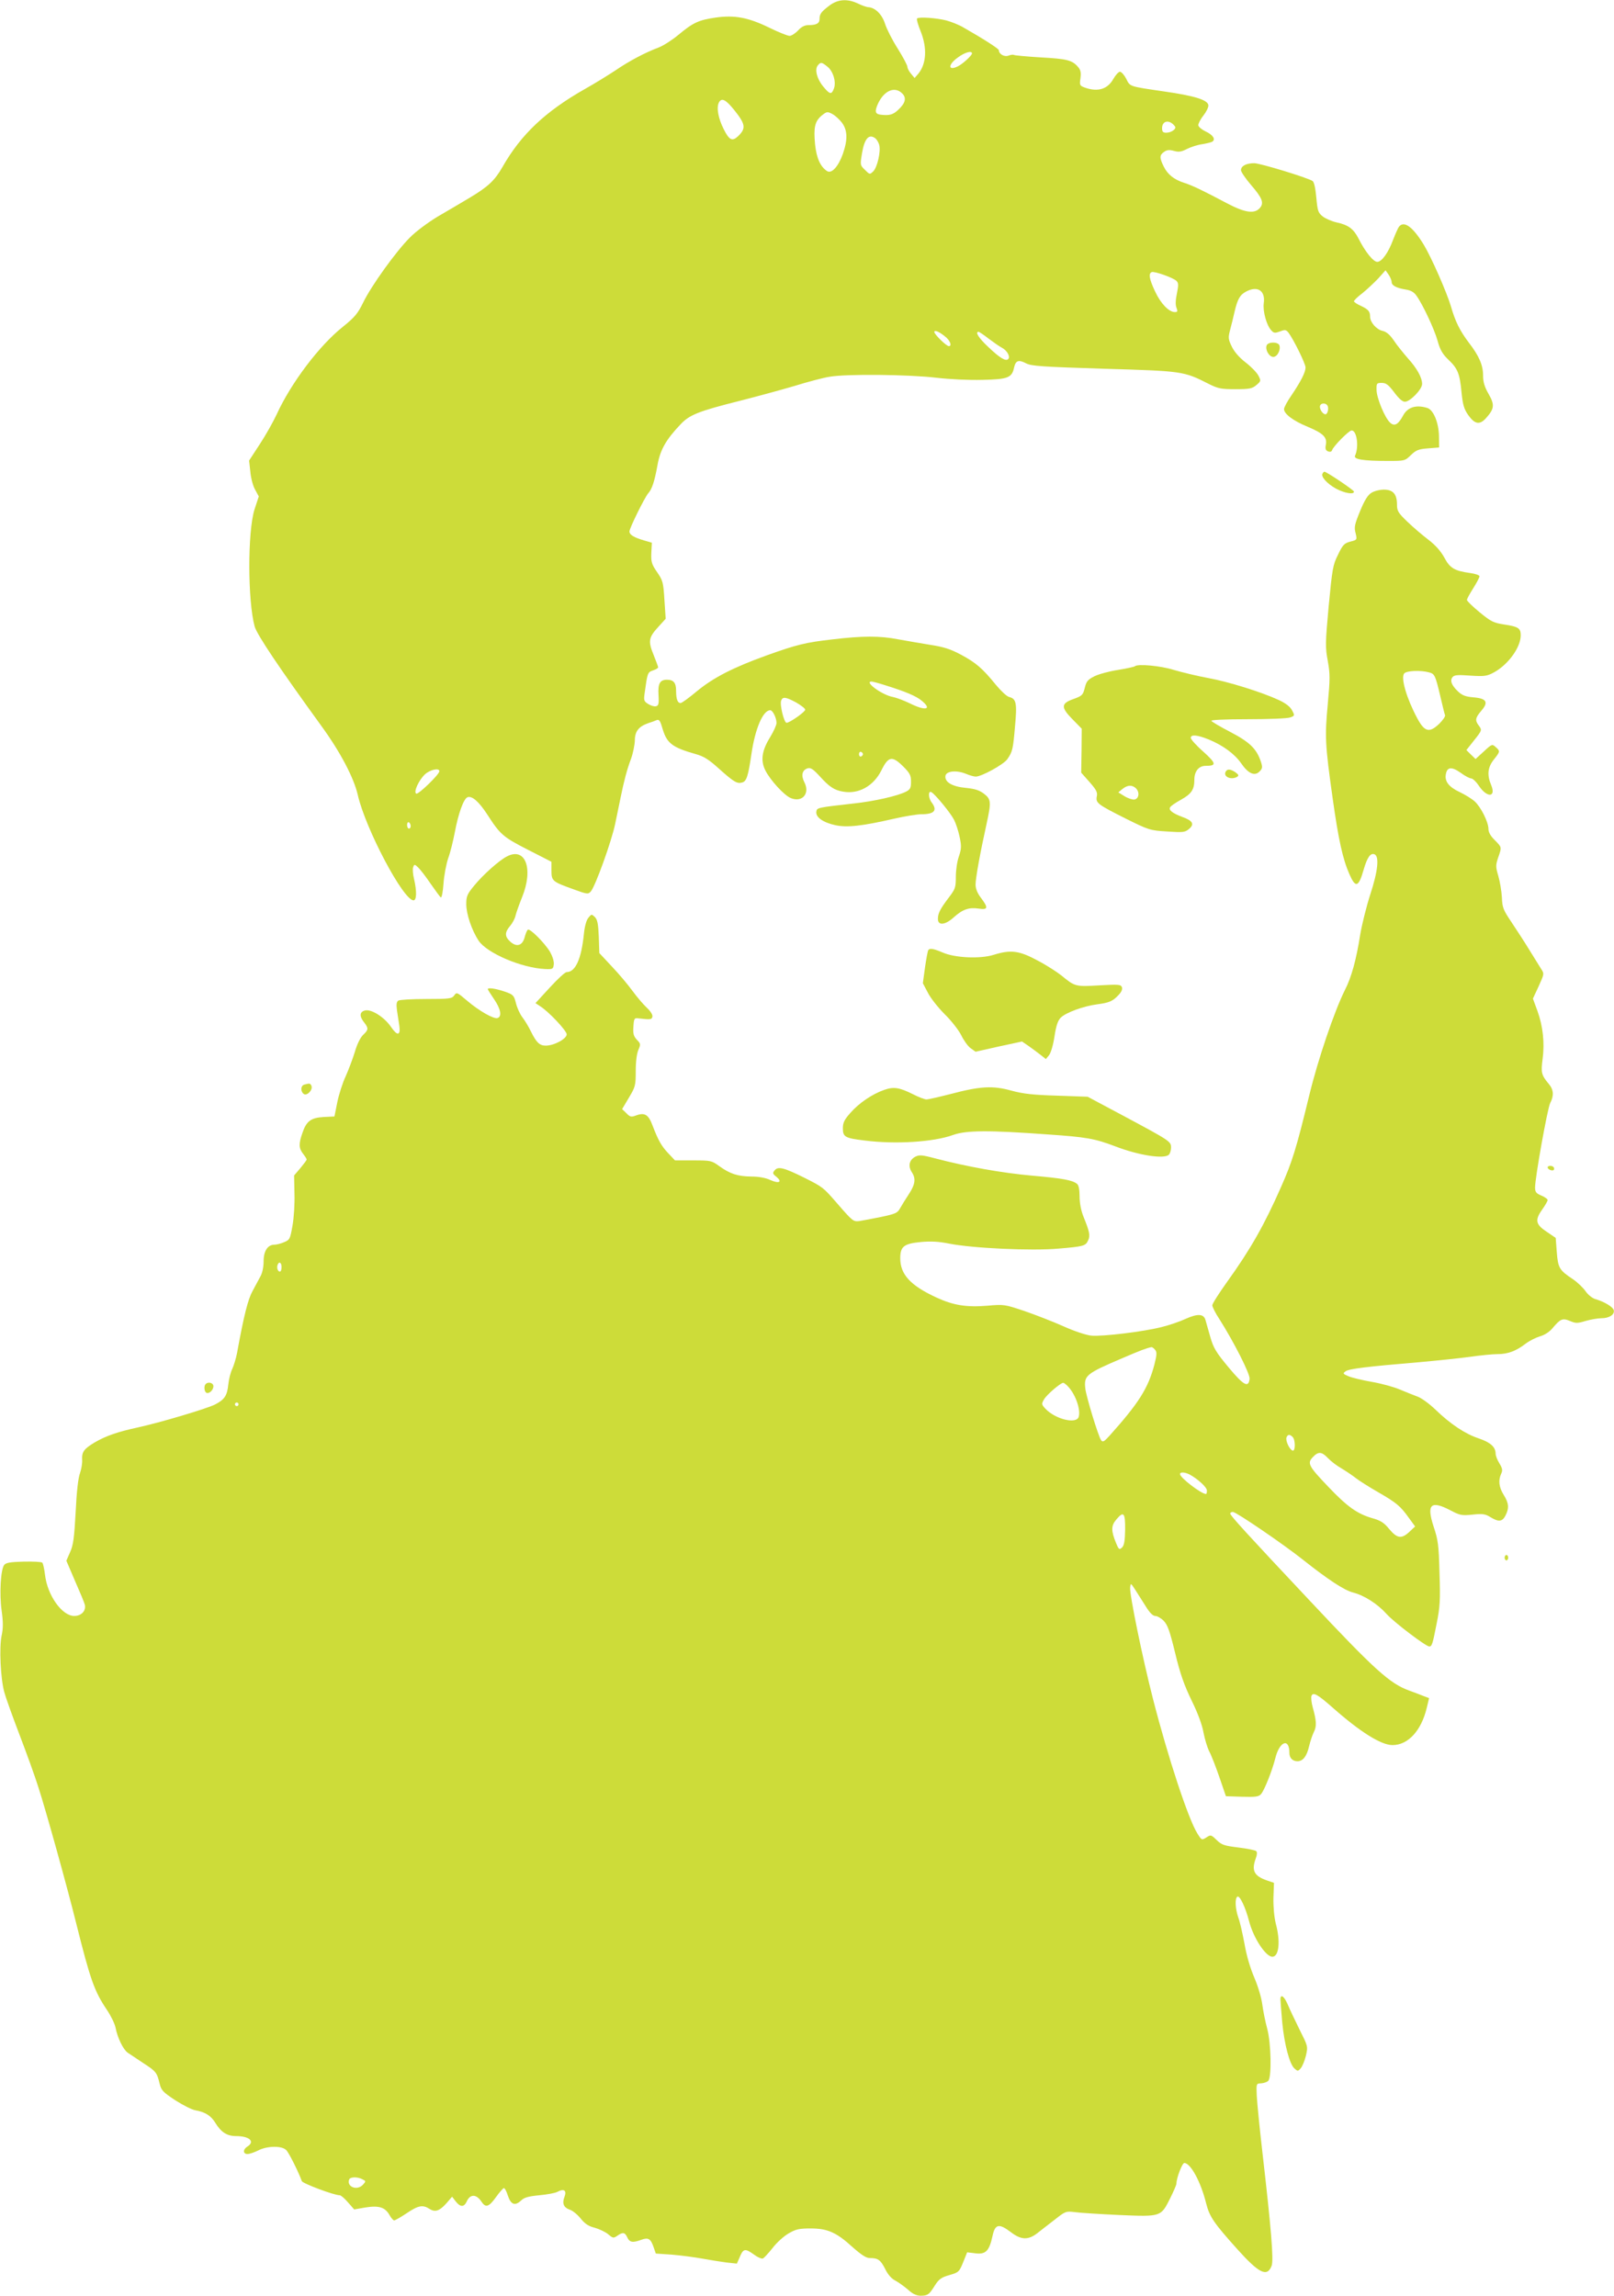
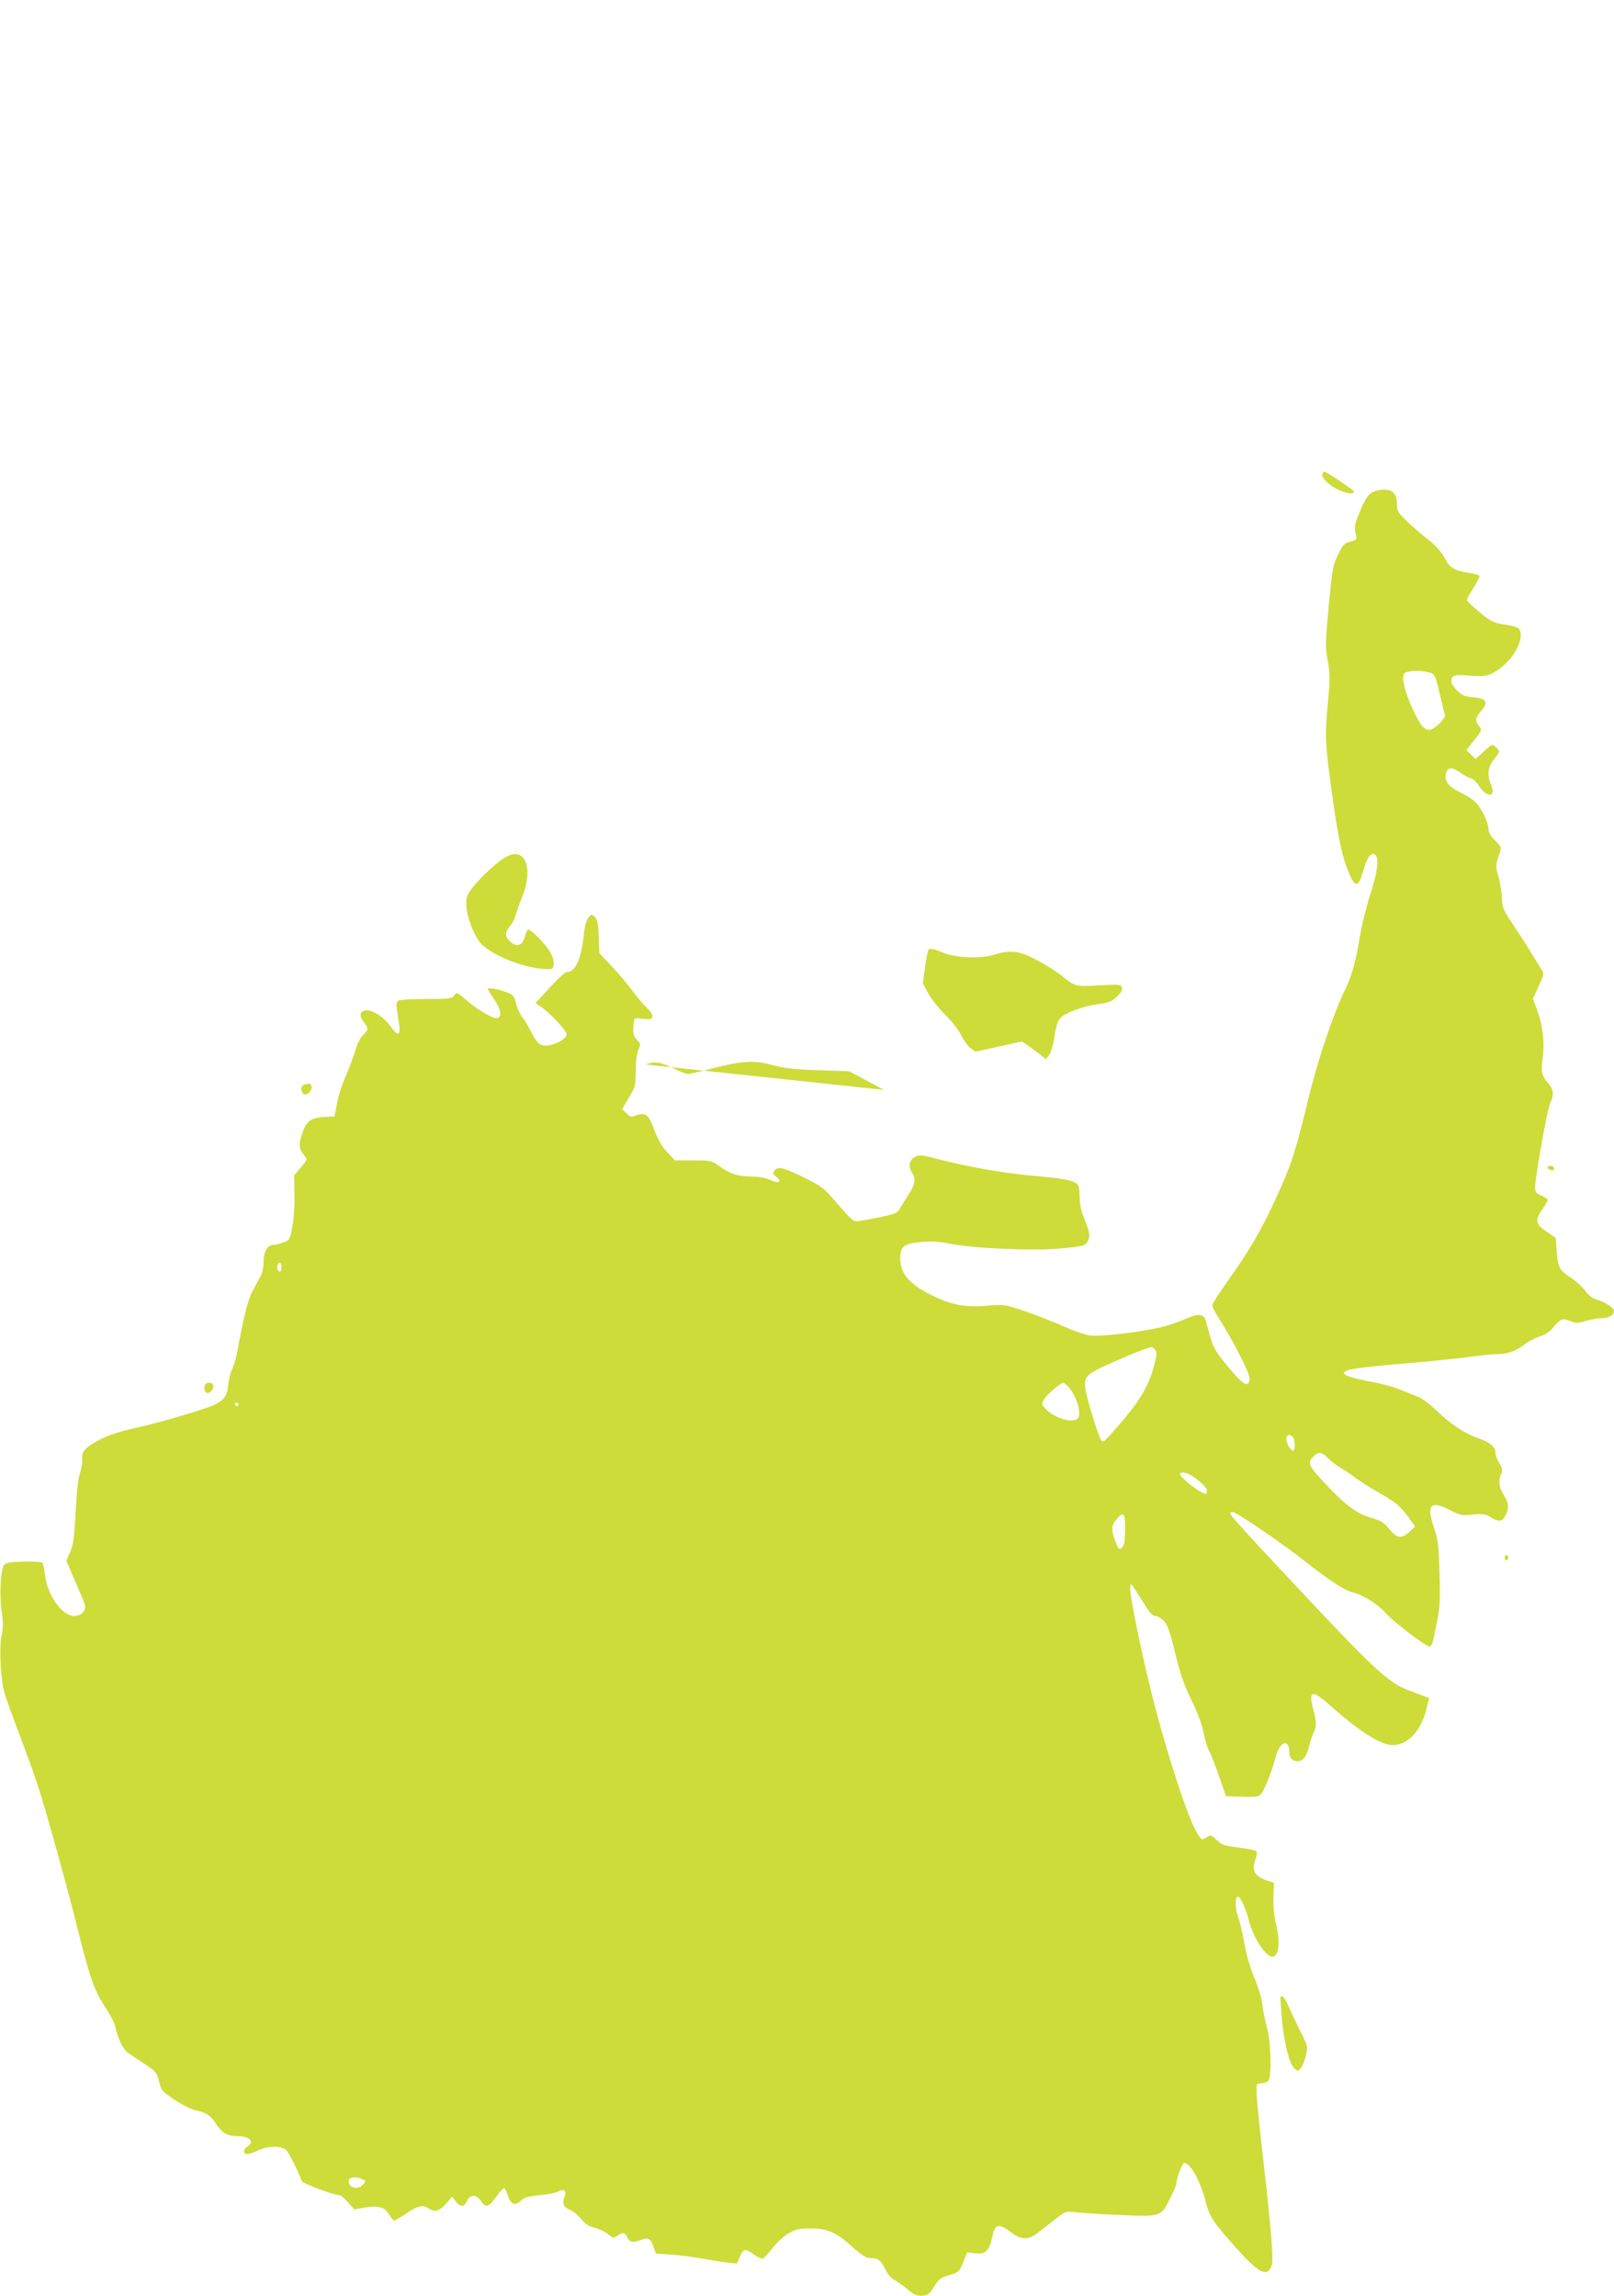
<svg xmlns="http://www.w3.org/2000/svg" version="1.0" width="900pt" height="1280pt" viewBox="0 0 900 1280" preserveAspectRatio="xMidYMid meet">
  <g transform="translate(0,1280) scale(0.1,-0.1)" fill="#cddc39" stroke="none">
-     <path d="M4625 12769 c-46 -35 -55 -47 -55 -75 0 -25 -18 -34 -62 -34 -20 0 -39 -9 -58 -30 -15 -16 -37 -30 -47 -30 -11 0 -61 20 -112 45 -119 58 -194 72 -301 57 -94 -14 -124 -27 -208 -97 -35 -29 -85 -61 -110 -70 -76 -29 -162 -74 -241 -128 -41 -27 -117 -74 -169 -103 -222 -126 -357 -254 -460 -435 -43 -75 -80 -110 -182 -171 -47 -28 -128 -76 -180 -106 -53 -32 -122 -83 -155 -117 -77 -77 -215 -269 -260 -362 -30 -61 -46 -81 -113 -135 -131 -104 -289 -313 -369 -488 -19 -41 -61 -116 -94 -166 l-60 -92 7 -63 c3 -35 15 -80 27 -100 l20 -37 -24 -73 c-39 -125 -38 -510 1 -652 13 -46 135 -228 373 -556 104 -143 180 -287 202 -383 43 -189 254 -588 311 -588 17 0 19 49 3 118 -7 28 -9 58 -5 67 6 17 8 17 27 -1 12 -11 43 -51 70 -91 27 -39 53 -74 57 -77 5 -3 12 32 15 77 3 45 15 108 26 141 12 32 28 98 37 145 20 106 49 187 71 196 25 9 63 -24 110 -96 72 -112 88 -126 227 -197 l131 -67 0 -49 c0 -58 5 -62 122 -104 76 -28 83 -29 97 -13 25 27 116 280 136 376 10 50 24 117 31 150 18 89 35 154 58 215 11 30 20 76 21 101 0 51 21 78 75 97 17 5 38 13 47 17 14 5 20 -4 33 -50 24 -80 55 -103 186 -140 43 -12 72 -30 127 -80 84 -75 102 -86 130 -78 25 6 34 35 52 158 21 144 65 245 105 245 14 0 35 -43 35 -71 0 -12 -16 -47 -36 -80 -46 -74 -54 -130 -26 -185 28 -55 105 -139 142 -154 64 -26 108 26 75 89 -19 38 -12 67 18 77 17 5 30 -3 67 -43 54 -60 82 -79 132 -87 86 -15 169 31 213 119 39 79 60 82 121 22 38 -38 44 -50 44 -85 0 -35 -4 -44 -28 -56 -46 -24 -179 -54 -292 -66 -203 -23 -205 -23 -208 -46 -4 -31 38 -60 106 -75 66 -14 148 -5 327 36 61 14 129 25 152 25 73 0 92 21 58 66 -19 25 -20 68 -1 57 22 -13 106 -115 126 -154 10 -19 24 -62 31 -95 11 -52 10 -67 -4 -109 -10 -27 -17 -78 -17 -113 0 -60 -3 -69 -39 -116 -49 -65 -61 -88 -61 -120 0 -38 41 -34 88 9 50 45 85 57 139 49 53 -8 55 4 13 60 -20 26 -30 51 -30 74 0 36 25 174 61 337 27 124 26 139 -15 170 -25 19 -50 27 -100 32 -76 7 -119 32 -114 67 4 27 61 33 113 12 21 -9 46 -16 56 -16 33 0 156 68 176 97 29 42 32 55 43 184 12 129 7 153 -33 163 -13 3 -46 34 -74 68 -75 92 -110 122 -193 167 -60 32 -97 44 -175 56 -55 9 -136 23 -180 31 -98 19 -196 19 -363 -1 -150 -17 -199 -29 -369 -90 -188 -68 -296 -124 -387 -199 -43 -36 -84 -66 -91 -66 -17 0 -25 23 -25 69 0 44 -14 61 -51 61 -39 0 -51 -21 -47 -86 3 -50 0 -59 -15 -62 -10 -2 -29 4 -43 13 -24 15 -25 21 -19 63 15 109 16 114 46 124 16 5 29 13 29 17 0 4 -12 36 -26 71 -31 76 -27 96 28 156 l40 44 -7 105 c-6 98 -9 109 -41 155 -30 44 -34 56 -32 107 l3 57 -41 12 c-59 17 -84 32 -84 51 0 18 85 190 105 213 21 23 35 67 51 155 15 86 47 143 128 228 50 54 100 74 331 132 94 24 231 61 305 83 74 23 162 46 194 51 91 17 447 13 596 -5 78 -9 182 -14 259 -12 143 3 164 12 176 70 9 38 25 44 67 22 29 -15 86 -19 433 -30 439 -13 445 -13 586 -85 52 -26 69 -29 148 -29 79 0 93 3 117 23 26 22 26 24 11 53 -9 17 -41 50 -71 73 -35 27 -63 59 -77 88 -20 41 -21 50 -10 92 7 25 18 71 25 102 17 73 31 96 66 114 63 33 107 4 97 -66 -6 -45 16 -124 42 -151 14 -16 21 -16 49 -6 28 11 33 10 47 -7 29 -39 95 -173 95 -194 0 -26 -25 -76 -79 -156 -23 -33 -41 -67 -41 -76 0 -27 52 -66 133 -99 86 -36 109 -59 100 -101 -4 -22 -1 -30 13 -36 11 -4 19 -2 22 7 8 23 94 110 109 110 29 0 42 -91 19 -141 -9 -20 45 -29 182 -29 95 0 96 0 130 33 28 27 42 33 95 37 l62 5 -1 66 c-2 74 -31 143 -64 154 -63 20 -111 5 -136 -42 -27 -50 -48 -62 -72 -40 -30 27 -75 137 -76 182 -1 38 1 40 29 40 24 0 37 -10 69 -52 26 -35 46 -53 60 -53 29 0 96 69 96 99 0 36 -29 88 -80 144 -25 29 -61 73 -78 99 -22 32 -41 48 -62 53 -34 7 -70 48 -70 79 0 30 -10 41 -52 61 -21 9 -38 21 -38 25 0 5 21 26 48 46 26 21 65 58 88 82 l40 45 17 -24 c9 -13 17 -32 17 -41 0 -20 26 -34 82 -43 25 -4 44 -15 56 -33 36 -50 100 -187 118 -251 14 -51 27 -74 60 -106 53 -50 64 -78 74 -184 7 -69 14 -92 37 -125 36 -51 63 -56 97 -20 49 54 52 76 17 137 -23 40 -31 67 -31 103 0 58 -22 109 -79 183 -50 66 -76 118 -100 202 -23 78 -109 274 -152 345 -60 98 -109 135 -137 101 -6 -7 -20 -39 -33 -72 -27 -74 -64 -125 -89 -125 -22 0 -68 57 -105 131 -28 54 -57 75 -122 89 -27 6 -61 21 -77 33 -26 21 -29 31 -36 106 -5 53 -12 86 -21 92 -30 19 -292 99 -325 99 -44 0 -74 -15 -74 -39 0 -9 25 -46 55 -81 64 -74 75 -102 50 -130 -30 -34 -83 -26 -182 26 -132 70 -194 100 -238 114 -57 18 -93 46 -115 90 -25 50 -25 65 1 83 15 11 29 13 54 6 28 -8 42 -6 75 11 22 11 60 23 84 26 24 4 49 10 56 14 20 13 4 38 -37 57 -21 10 -39 25 -41 34 -1 8 11 33 28 54 17 22 30 48 28 59 -4 29 -78 52 -246 76 -197 29 -190 26 -212 71 -11 21 -27 39 -35 39 -7 0 -24 -18 -36 -39 -32 -58 -86 -75 -158 -50 -30 11 -32 13 -26 53 4 31 1 46 -13 62 -33 39 -63 46 -210 54 -79 5 -146 11 -149 14 -3 2 -16 1 -29 -4 -23 -9 -54 8 -54 30 0 8 -89 65 -198 127 -23 14 -66 31 -95 39 -55 14 -153 21 -163 11 -4 -3 5 -36 20 -72 37 -93 32 -182 -14 -237 l-20 -23 -20 24 c-11 13 -20 30 -20 38 0 9 -24 54 -54 102 -30 47 -62 110 -71 139 -17 53 -56 91 -95 92 -8 1 -33 9 -55 20 -59 28 -112 25 -160 -11z m795 -267 c0 -11 -50 -57 -77 -71 -57 -29 -59 8 -1 49 39 29 78 39 78 22z m-807 -73 c33 -25 51 -87 37 -123 -13 -35 -23 -33 -59 11 -36 43 -49 96 -31 118 16 20 22 19 53 -6z m418 -150 c25 -25 18 -54 -22 -91 -28 -27 -49 -33 -94 -28 -35 3 -39 17 -20 60 34 75 94 101 136 59z m-938 -91 c65 -81 68 -104 22 -148 -32 -30 -49 -21 -79 39 -31 61 -42 121 -27 150 15 27 37 17 84 -41z m601 -71 c32 -42 34 -95 6 -175 -25 -70 -62 -112 -88 -96 -37 24 -59 72 -67 149 -9 95 -1 128 36 160 29 23 32 24 59 10 16 -8 40 -30 54 -48z m1858 -22 c10 -13 -20 -35 -49 -35 -18 0 -23 6 -23 25 0 44 43 50 72 10z m-1670 -67 c8 -7 18 -24 21 -37 9 -37 -11 -123 -33 -146 -20 -19 -20 -19 -47 8 -27 26 -27 27 -16 94 14 82 39 109 75 81z m1678 -794 c12 -12 12 -23 3 -69 -8 -37 -9 -65 -3 -80 8 -21 7 -25 -9 -25 -33 0 -79 48 -110 115 -33 70 -38 101 -18 108 16 5 118 -31 137 -49z m-1282 -317 c22 -21 30 -47 13 -47 -14 0 -81 66 -81 79 0 15 34 -2 68 -32z m236 -6 c28 -21 61 -44 73 -50 29 -15 48 -50 35 -63 -14 -14 -47 6 -114 70 -51 48 -72 82 -51 82 3 0 29 -17 57 -39z m1890 -376 c6 -16 -2 -45 -13 -45 -13 0 -31 24 -31 42 0 22 35 25 44 3z m-2467 -1556 c113 -35 174 -61 204 -87 59 -49 19 -57 -69 -13 -31 15 -73 31 -93 35 -59 10 -163 86 -119 86 5 0 40 -9 77 -21z m-497 -96 c27 -16 50 -33 50 -40 0 -12 -86 -73 -104 -73 -14 0 -39 102 -30 124 9 23 26 20 84 -11z m372 -288 c0 -5 -5 -11 -11 -13 -6 -2 -11 4 -11 13 0 9 5 15 11 13 6 -2 11 -8 11 -13z m-2362 -95 c0 -18 -118 -132 -129 -125 -16 9 14 75 49 108 29 26 80 37 80 17z m-160 -306 c0 -8 -4 -14 -10 -14 -5 0 -10 9 -10 21 0 11 5 17 10 14 6 -3 10 -13 10 -21z" />
-     <path d="M7063 10874 c-9 -24 14 -64 37 -64 23 0 43 40 34 65 -8 20 -63 20 -71 -1z" />
    <path d="M7375 10160 c-11 -17 24 -56 74 -84 48 -26 101 -35 101 -17 0 8 -153 111 -165 111 -2 0 -7 -4 -10 -10z" />
    <path d="M7647 10052 c-20 -12 -38 -41 -63 -102 -30 -73 -34 -90 -25 -122 9 -38 9 -38 -30 -48 -33 -9 -42 -18 -68 -73 -29 -57 -32 -79 -52 -287 -19 -207 -19 -231 -5 -305 13 -73 13 -99 0 -241 -17 -181 -15 -225 27 -524 33 -235 57 -342 94 -425 34 -78 51 -72 79 26 20 69 38 94 60 86 28 -11 20 -93 -23 -224 -21 -65 -46 -165 -56 -223 -22 -141 -49 -239 -85 -309 -59 -118 -151 -388 -200 -591 -71 -292 -94 -367 -157 -509 -93 -211 -170 -347 -301 -529 -45 -63 -82 -121 -82 -130 0 -8 17 -43 39 -76 83 -131 172 -307 169 -334 -6 -52 -33 -37 -118 65 -69 83 -84 108 -101 168 -11 38 -23 81 -27 95 -10 35 -43 37 -112 6 -32 -15 -91 -35 -132 -45 -101 -26 -333 -54 -393 -48 -29 3 -95 25 -155 52 -58 26 -156 64 -217 85 -110 37 -115 38 -205 30 -118 -10 -192 2 -285 45 -146 67 -203 129 -203 219 0 66 20 82 115 91 55 5 99 3 158 -9 131 -26 460 -41 607 -28 144 12 154 15 168 47 12 26 8 47 -27 133 -13 33 -21 75 -21 111 0 38 -5 63 -14 70 -26 21 -79 31 -251 46 -167 15 -364 50 -539 96 -80 21 -91 21 -115 8 -31 -18 -38 -51 -17 -84 24 -36 20 -68 -16 -123 -18 -27 -40 -63 -49 -79 -14 -26 -25 -31 -105 -48 -49 -10 -103 -20 -121 -23 -35 -4 -37 -3 -128 102 -75 86 -76 87 -179 139 -115 57 -147 65 -166 42 -13 -15 -12 -20 9 -36 35 -29 16 -40 -32 -19 -27 13 -66 20 -107 20 -77 1 -119 15 -179 58 -43 31 -47 32 -145 32 l-102 0 -36 38 c-39 41 -57 72 -89 156 -23 62 -44 75 -94 56 -25 -9 -32 -8 -52 13 l-24 23 38 64 c36 60 38 68 38 149 0 53 6 98 15 118 13 30 13 34 -9 56 -18 20 -22 34 -19 73 3 46 5 49 28 46 67 -8 75 -7 78 10 2 10 -11 31 -32 50 -19 18 -55 60 -79 93 -24 33 -75 94 -114 135 l-71 76 -3 91 c-3 73 -8 96 -22 110 -18 17 -19 17 -36 -4 -11 -13 -21 -48 -25 -90 -14 -139 -47 -213 -96 -213 -9 0 -51 -39 -95 -87 l-79 -86 24 -16 c49 -30 150 -138 150 -158 0 -25 -70 -63 -117 -63 -34 0 -52 17 -83 80 -12 25 -33 60 -47 78 -14 18 -30 54 -36 79 -11 43 -15 48 -62 64 -49 17 -95 24 -95 14 0 -3 16 -28 35 -56 37 -54 45 -96 20 -105 -20 -8 -103 39 -171 97 -55 47 -58 48 -71 29 -13 -18 -26 -20 -156 -20 -78 0 -148 -4 -156 -9 -10 -7 -12 -21 -7 -57 4 -27 10 -65 13 -85 7 -54 -12 -56 -47 -4 -38 55 -110 100 -145 91 -30 -8 -32 -32 -5 -66 26 -33 25 -42 -5 -70 -15 -14 -34 -52 -46 -94 -12 -39 -35 -100 -51 -136 -17 -36 -38 -101 -47 -145 l-16 -80 -60 -3 c-71 -4 -97 -23 -119 -90 -21 -60 -20 -84 4 -115 11 -14 20 -28 20 -32 0 -4 -16 -25 -35 -48 l-35 -41 2 -100 c2 -56 -3 -136 -11 -180 -13 -74 -15 -79 -47 -92 -18 -8 -43 -14 -54 -14 -37 0 -60 -35 -60 -92 0 -32 -7 -66 -18 -85 -9 -17 -29 -54 -44 -82 -25 -45 -48 -135 -86 -344 -6 -32 -19 -73 -27 -90 -9 -18 -19 -57 -22 -87 -6 -61 -21 -84 -74 -111 -48 -24 -307 -101 -431 -128 -111 -24 -178 -47 -241 -84 -58 -35 -71 -52 -69 -94 2 -19 -4 -54 -12 -77 -10 -26 -19 -107 -24 -216 -8 -144 -13 -184 -31 -224 l-21 -48 48 -112 c27 -61 52 -121 55 -133 8 -34 -19 -63 -59 -63 -68 0 -150 115 -163 230 -4 33 -11 63 -15 67 -4 5 -51 7 -104 6 -76 -2 -99 -6 -109 -19 -19 -26 -27 -159 -14 -253 9 -66 9 -99 0 -141 -14 -65 -6 -239 15 -315 7 -27 45 -133 84 -235 39 -102 87 -234 106 -295 45 -139 163 -565 210 -755 80 -320 102 -382 172 -486 23 -34 44 -78 48 -98 11 -57 42 -122 68 -141 13 -9 52 -35 87 -58 71 -46 76 -52 91 -114 9 -38 19 -48 87 -93 42 -27 93 -53 112 -56 55 -10 87 -30 111 -69 33 -54 66 -75 117 -75 73 0 107 -30 63 -58 -26 -16 -26 -42 0 -42 12 0 38 9 60 20 50 26 132 27 156 2 15 -14 69 -123 87 -173 4 -13 182 -80 212 -79 6 0 26 -17 45 -39 l35 -40 63 11 c76 12 109 1 134 -42 9 -17 21 -30 26 -30 6 0 37 18 70 40 65 44 90 48 127 24 31 -20 56 -12 95 32 l31 36 20 -26 c26 -33 46 -33 61 -2 19 44 54 44 83 0 23 -35 41 -30 81 26 20 28 40 50 44 50 5 0 15 -19 22 -42 17 -51 40 -59 74 -27 18 17 40 23 101 29 43 4 88 12 101 19 37 20 53 8 40 -27 -15 -38 -5 -61 31 -73 16 -6 43 -28 60 -50 24 -29 44 -42 77 -50 25 -7 59 -23 75 -36 27 -23 30 -23 51 -9 31 22 43 20 56 -9 13 -28 30 -31 79 -13 39 14 52 6 69 -45 l11 -32 89 -6 c49 -4 125 -14 169 -22 44 -8 106 -18 137 -22 l57 -6 15 34 c20 50 31 52 78 18 23 -17 46 -27 53 -23 7 4 31 30 54 59 22 29 62 65 88 80 41 24 59 28 123 28 95 0 144 -22 234 -104 50 -44 76 -61 96 -61 46 0 60 -10 86 -61 15 -31 36 -55 57 -65 17 -9 49 -32 70 -50 26 -24 47 -34 70 -34 41 0 48 6 80 57 23 36 36 45 81 58 52 15 55 18 77 72 l22 55 41 -5 c62 -9 82 10 101 98 14 65 36 69 101 20 58 -45 98 -46 150 -5 22 17 65 51 98 76 57 45 60 46 110 40 28 -4 139 -11 246 -16 235 -10 233 -10 284 91 20 40 36 77 36 84 0 30 32 115 44 115 35 0 92 -105 122 -226 19 -74 42 -108 173 -254 122 -136 167 -158 192 -93 12 32 -3 211 -51 628 -16 138 -30 281 -32 319 -3 69 -3 69 24 70 15 1 33 7 40 14 20 20 16 212 -6 292 -10 36 -22 96 -27 133 -5 39 -24 102 -44 149 -22 51 -44 123 -55 188 -11 59 -26 126 -35 149 -17 49 -20 107 -5 116 13 8 45 -59 65 -136 24 -94 93 -199 130 -199 37 0 46 86 19 185 -9 38 -14 91 -13 144 l3 83 -38 13 c-73 25 -88 55 -64 122 8 21 9 36 3 42 -6 5 -50 14 -99 20 -80 10 -93 14 -122 42 -31 30 -33 30 -57 14 -26 -16 -26 -16 -50 22 -51 81 -164 425 -247 748 -59 230 -132 586 -128 623 3 27 3 27 29 -13 14 -22 41 -64 59 -93 21 -34 39 -52 52 -52 11 0 32 -12 47 -27 22 -23 34 -56 64 -180 28 -116 50 -178 92 -265 35 -71 59 -137 66 -178 7 -36 21 -83 32 -105 12 -22 37 -87 57 -145 l36 -105 90 -3 c76 -2 93 0 106 15 19 22 62 131 79 198 23 96 79 118 79 31 0 -28 18 -46 45 -46 31 0 52 28 65 84 6 26 18 62 26 78 17 32 15 64 -6 139 -7 25 -10 54 -7 63 9 23 33 10 117 -64 156 -138 272 -210 335 -210 87 0 161 81 191 208 l13 54 -32 12 c-18 7 -53 21 -79 30 -108 39 -193 116 -556 503 -347 369 -442 473 -442 484 0 5 7 9 15 9 18 0 282 -180 390 -266 140 -111 230 -170 279 -183 63 -16 137 -63 188 -120 41 -46 219 -181 238 -181 15 0 19 14 41 127 19 94 21 131 16 283 -4 157 -8 184 -33 259 -40 123 -16 147 92 91 55 -29 64 -31 125 -25 56 6 71 4 100 -14 46 -28 66 -26 84 9 21 41 19 69 -10 115 -27 44 -31 81 -14 118 9 19 7 30 -10 58 -12 19 -21 43 -21 54 0 37 -29 63 -94 85 -76 25 -158 80 -241 160 -33 32 -78 65 -100 73 -22 8 -67 26 -100 40 -33 14 -102 33 -154 42 -52 9 -111 23 -130 31 -33 14 -34 16 -18 28 18 14 115 26 412 51 99 9 226 22 283 30 56 8 125 15 153 15 57 0 103 17 156 58 21 16 57 34 80 41 25 7 52 24 69 44 45 54 57 59 98 42 33 -14 42 -14 88 0 28 8 68 15 88 15 43 0 74 20 69 44 -4 19 -52 48 -104 63 -16 5 -40 24 -53 43 -13 19 -44 49 -70 67 -77 51 -84 63 -91 152 l-6 79 -50 34 c-62 41 -67 65 -26 123 17 24 31 48 31 54 0 6 -16 17 -35 25 -29 12 -35 20 -35 45 0 56 69 440 84 470 22 42 20 75 -8 108 -41 49 -44 63 -34 138 12 91 2 183 -29 269 l-25 68 32 69 c31 69 32 69 13 98 -10 16 -40 65 -67 108 -26 43 -71 111 -98 152 -45 67 -51 80 -53 138 -2 34 -11 88 -20 119 -15 51 -15 60 -1 102 21 60 21 57 -19 98 -23 22 -35 44 -35 62 0 38 -42 122 -76 153 -16 15 -54 38 -85 53 -58 27 -83 58 -77 96 6 44 32 47 82 12 24 -18 51 -32 59 -32 9 0 29 -19 44 -42 46 -68 97 -64 68 5 -24 57 -19 99 15 142 36 45 36 47 10 70 -19 17 -21 17 -66 -25 l-46 -42 -26 25 -25 25 42 53 c46 58 46 58 26 85 -21 28 -18 42 15 81 42 48 30 69 -45 75 -44 4 -62 11 -85 33 -36 34 -46 61 -30 80 10 12 30 13 99 8 75 -5 92 -3 126 15 82 42 155 141 155 210 0 39 -13 48 -92 60 -59 9 -74 16 -137 68 -39 32 -71 63 -71 69 0 6 16 35 35 65 19 30 35 60 35 67 0 6 -23 14 -52 18 -87 12 -113 27 -144 86 -20 36 -49 69 -88 99 -33 25 -86 70 -118 101 -51 49 -58 60 -58 95 0 59 -22 84 -73 84 -23 0 -55 -8 -70 -18z m322 -1001 c31 -8 35 -17 62 -131 12 -52 24 -101 27 -108 2 -7 -13 -28 -33 -48 -55 -52 -81 -45 -122 31 -60 112 -93 226 -73 250 13 16 93 19 139 6z m-6399 -3316 c0 -14 -4 -25 -9 -25 -12 0 -19 21 -13 38 8 21 22 13 22 -13z m4871 -461 c11 -13 10 -27 -4 -83 -35 -132 -87 -214 -250 -396 -30 -33 -38 -38 -47 -25 -16 23 -82 240 -88 287 -8 74 2 83 208 171 100 43 132 55 161 61 4 0 13 -6 20 -15z m-484 -206 c42 -46 70 -129 58 -168 -13 -42 -130 -13 -185 45 -23 25 -23 27 -8 53 15 26 92 92 107 92 4 0 17 -10 28 -22z m-4627 -98 c0 -5 -4 -10 -10 -10 -5 0 -10 5 -10 10 0 6 5 10 10 10 6 0 10 -4 10 -10z m5878 -182 c16 -16 16 -81 0 -76 -18 6 -41 56 -34 74 7 17 18 18 34 2z m197 -118 c16 -17 50 -43 75 -57 25 -15 61 -39 80 -54 19 -15 76 -51 125 -79 102 -59 123 -76 171 -143 l35 -48 -32 -30 c-44 -41 -68 -37 -112 15 -29 36 -48 48 -94 61 -84 24 -140 64 -243 172 -113 118 -122 134 -90 168 31 33 50 32 85 -5z m-772 -91 c46 -25 97 -71 97 -90 0 -10 -2 -19 -5 -19 -26 0 -145 91 -145 111 0 13 27 11 53 -2z m-359 -308 c-1 -61 -5 -87 -17 -99 -15 -14 -18 -13 -33 23 -29 70 -29 98 1 133 41 49 50 37 49 -57z m-4253 -3622 c20 -10 20 -11 3 -30 -32 -35 -92 -13 -77 29 6 15 47 16 74 1z" />
-     <path d="M6328 9085 c-3 -3 -44 -12 -92 -20 -48 -7 -107 -23 -132 -35 -38 -19 -46 -28 -55 -65 -10 -40 -15 -45 -62 -62 -71 -25 -73 -46 -6 -114 l51 -52 -1 -123 -2 -122 47 -53 c37 -42 45 -57 40 -79 -7 -37 4 -45 161 -124 129 -64 135 -66 230 -72 88 -6 100 -5 122 13 33 27 23 47 -36 68 -56 21 -78 39 -68 54 3 7 31 26 62 43 57 32 73 56 73 111 0 47 25 77 63 77 62 0 60 13 -13 79 -39 34 -70 69 -70 77 0 20 36 17 100 -9 80 -33 145 -81 181 -133 39 -57 75 -73 102 -46 17 17 18 24 8 55 -24 72 -62 109 -169 165 -56 29 -104 57 -107 63 -4 5 74 9 204 9 115 0 221 4 236 10 25 9 25 11 10 39 -9 19 -34 39 -72 57 -97 45 -282 103 -398 124 -60 11 -146 32 -190 45 -73 23 -202 35 -217 20z m7 -681 c21 -22 16 -58 -10 -62 -11 -1 -36 7 -55 19 l-34 21 23 19 c29 23 54 24 76 3z" />
-     <path d="M6833 8494 c-10 -27 35 -44 66 -25 10 7 8 12 -10 25 -30 20 -48 20 -56 0z" />
    <path d="M2827 8025 c-44 -22 -135 -104 -183 -163 -39 -47 -44 -60 -44 -103 0 -55 30 -145 69 -204 46 -69 239 -152 371 -158 42 -2 45 0 48 26 2 17 -7 45 -21 70 -31 51 -114 134 -124 123 -5 -4 -13 -24 -18 -44 -13 -46 -46 -54 -81 -21 -30 28 -30 50 0 86 14 16 28 43 31 59 4 16 20 61 36 101 65 159 19 282 -84 228z" />
    <path d="M5176 7502 c-3 -5 -11 -48 -18 -96 l-12 -88 28 -53 c15 -30 58 -84 94 -120 37 -36 78 -89 92 -117 14 -29 37 -61 52 -72 l28 -20 129 29 130 28 38 -26 c21 -15 51 -37 66 -49 l29 -23 18 22 c10 13 23 57 30 104 9 60 19 89 35 105 28 28 126 64 201 74 69 9 89 17 123 54 15 16 21 31 17 42 -6 15 -19 16 -126 10 -132 -8 -136 -7 -210 54 -25 20 -85 59 -135 85 -102 55 -149 61 -245 31 -74 -23 -215 -17 -283 13 -52 22 -73 26 -81 13z" />
    <path d="M1698 6753 c-21 -5 -24 -36 -5 -52 18 -14 52 21 44 44 -7 15 -9 16 -39 8z" />
-     <path d="M4930 6723 c-66 -23 -140 -73 -188 -128 -34 -38 -42 -55 -42 -86 0 -48 12 -55 121 -68 171 -22 384 -9 494 31 73 26 197 27 525 3 219 -15 264 -23 380 -67 130 -50 272 -72 298 -46 7 7 12 25 12 40 0 34 -5 37 -270 179 l-195 104 -170 6 c-134 4 -188 10 -255 28 -104 29 -174 25 -340 -19 -63 -16 -123 -30 -134 -30 -10 0 -44 13 -75 29 -76 38 -108 43 -161 24z" />
+     <path d="M4930 6723 l-195 104 -170 6 c-134 4 -188 10 -255 28 -104 29 -174 25 -340 -19 -63 -16 -123 -30 -134 -30 -10 0 -44 13 -75 29 -76 38 -108 43 -161 24z" />
    <path d="M8630 6291 c0 -11 26 -22 34 -14 3 3 3 10 0 14 -7 12 -34 11 -34 0z" />
    <path d="M1147 5083 c-11 -10 -8 -41 3 -48 15 -9 40 14 40 36 0 19 -29 27 -43 12z" />
    <path d="M8390 4115 c0 -8 5 -15 10 -15 6 0 10 7 10 15 0 8 -4 15 -10 15 -5 0 -10 -7 -10 -15z" />
    <path d="M7140 1652 c0 -10 5 -68 10 -128 12 -124 41 -233 68 -257 18 -16 20 -16 35 1 9 10 22 42 29 70 12 53 11 53 -35 145 -25 51 -55 113 -66 140 -20 47 -41 62 -41 29z" />
  </g>
</svg>